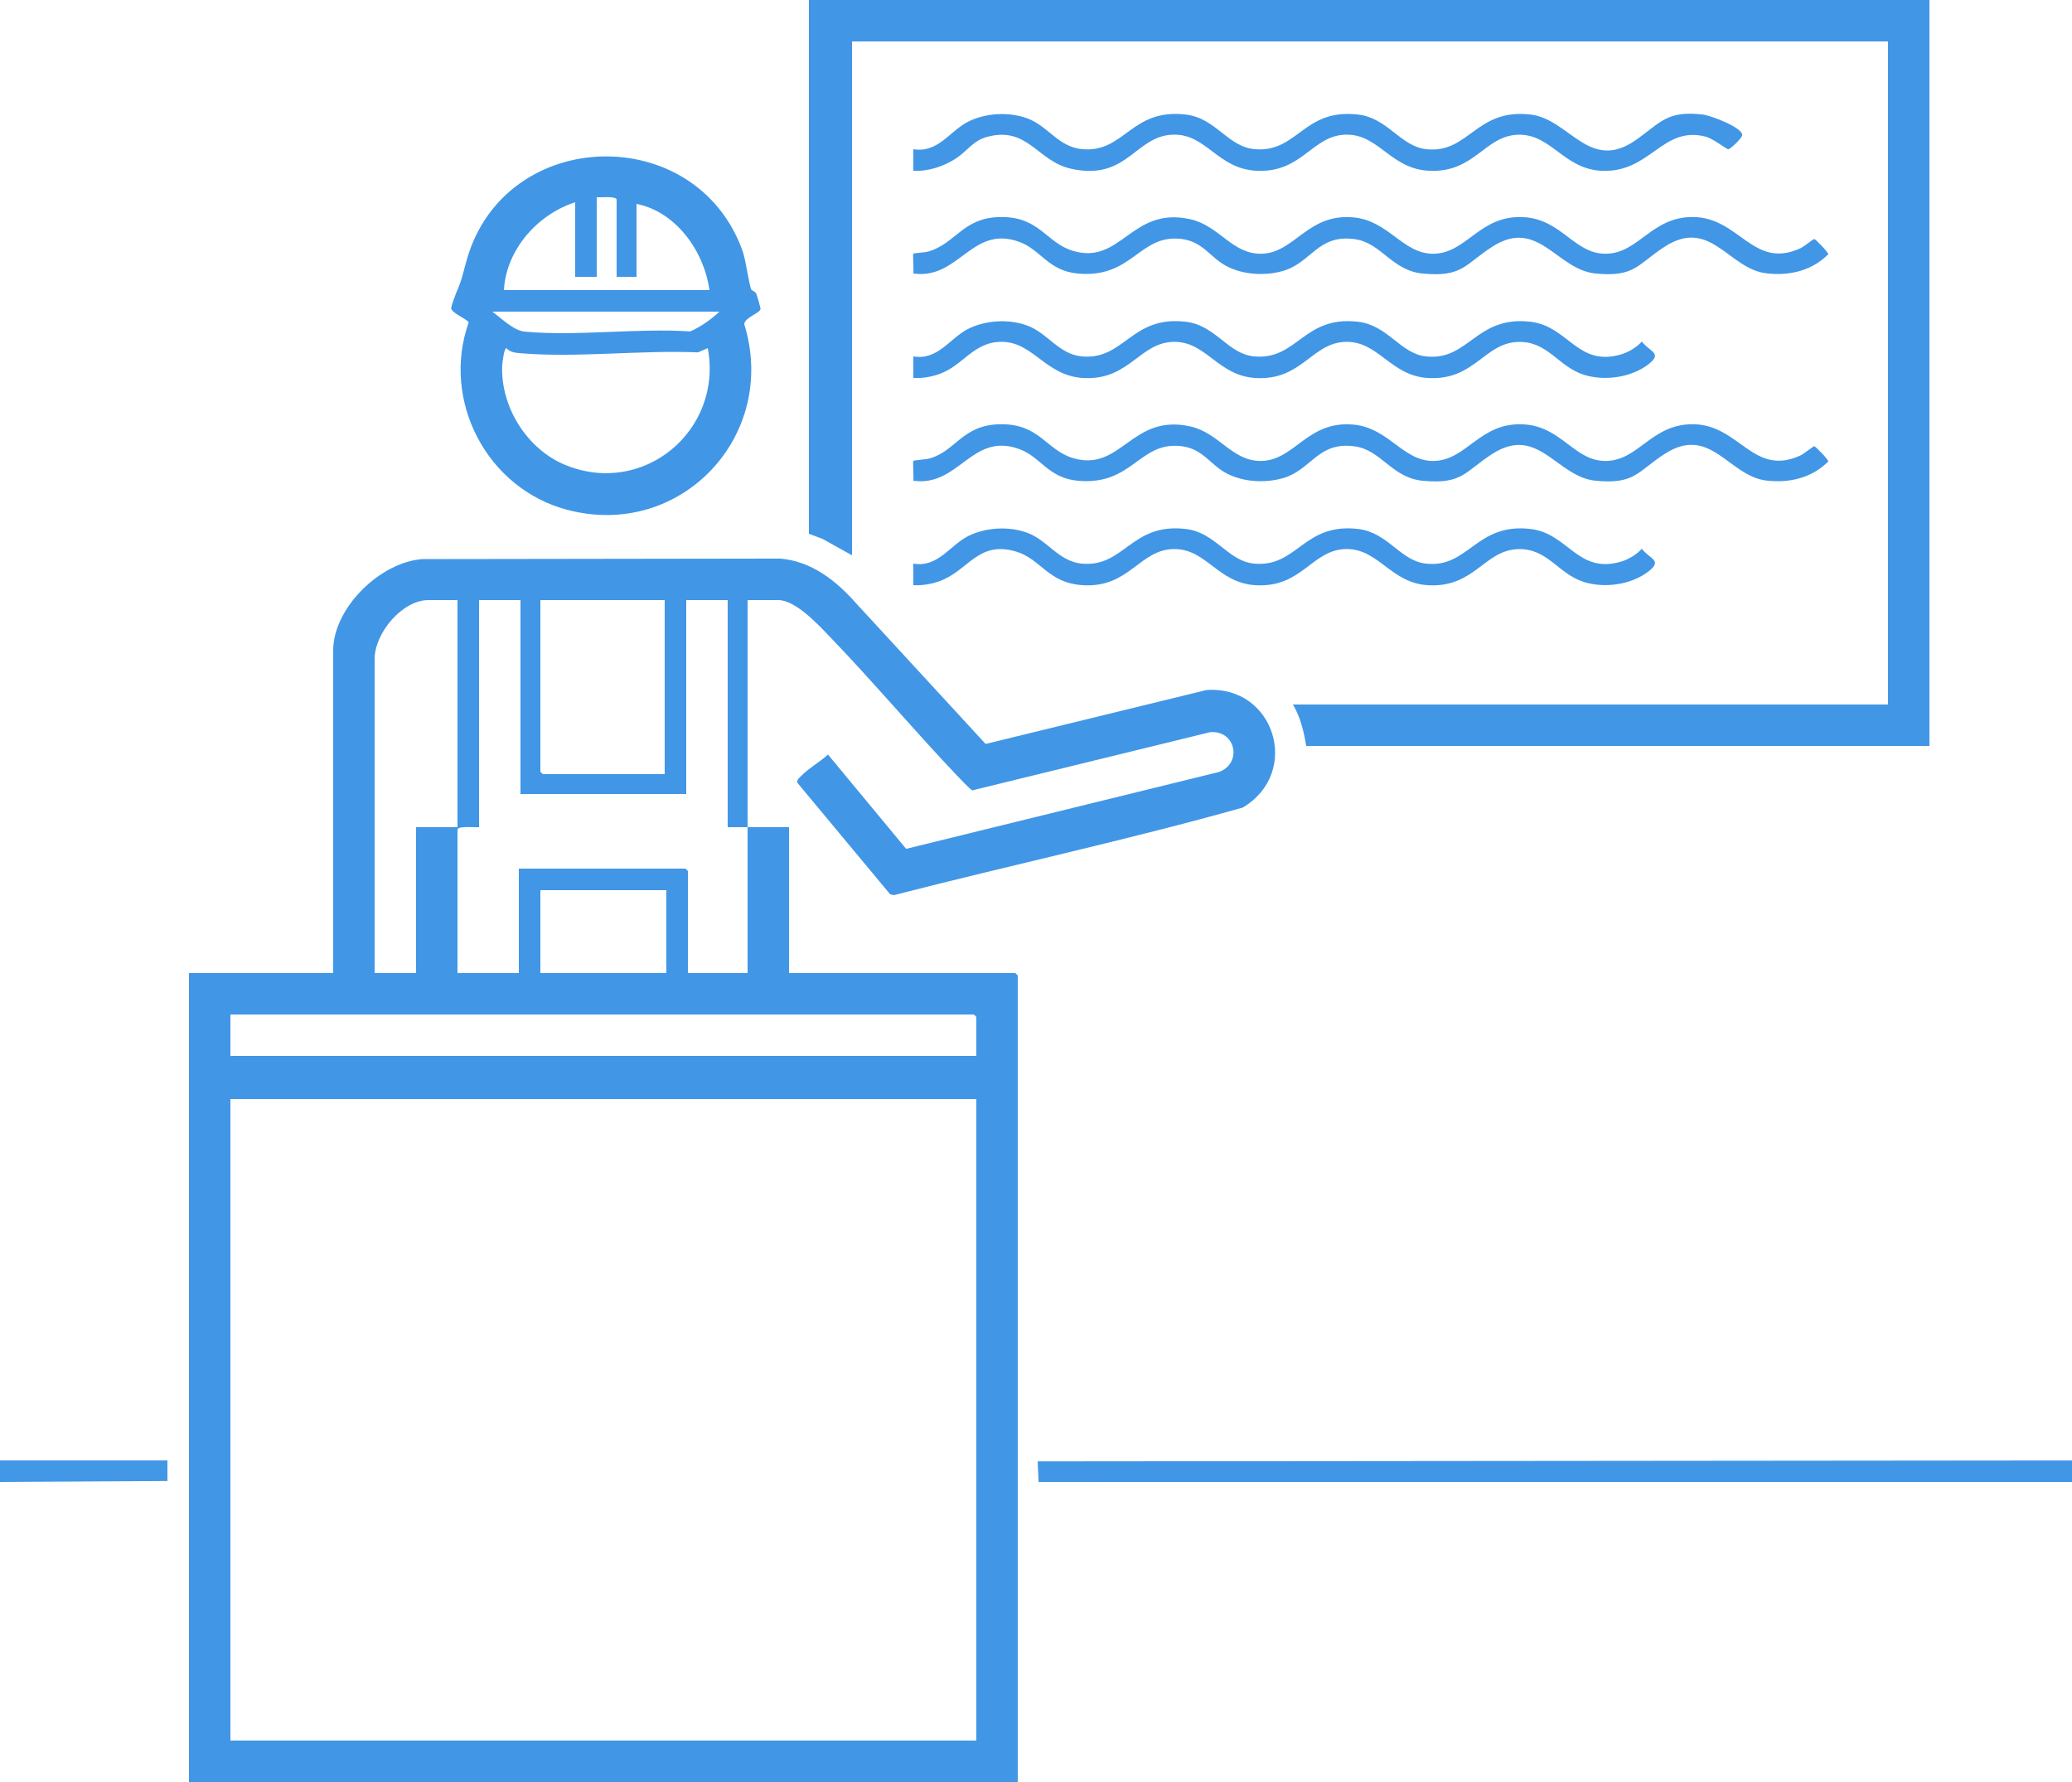
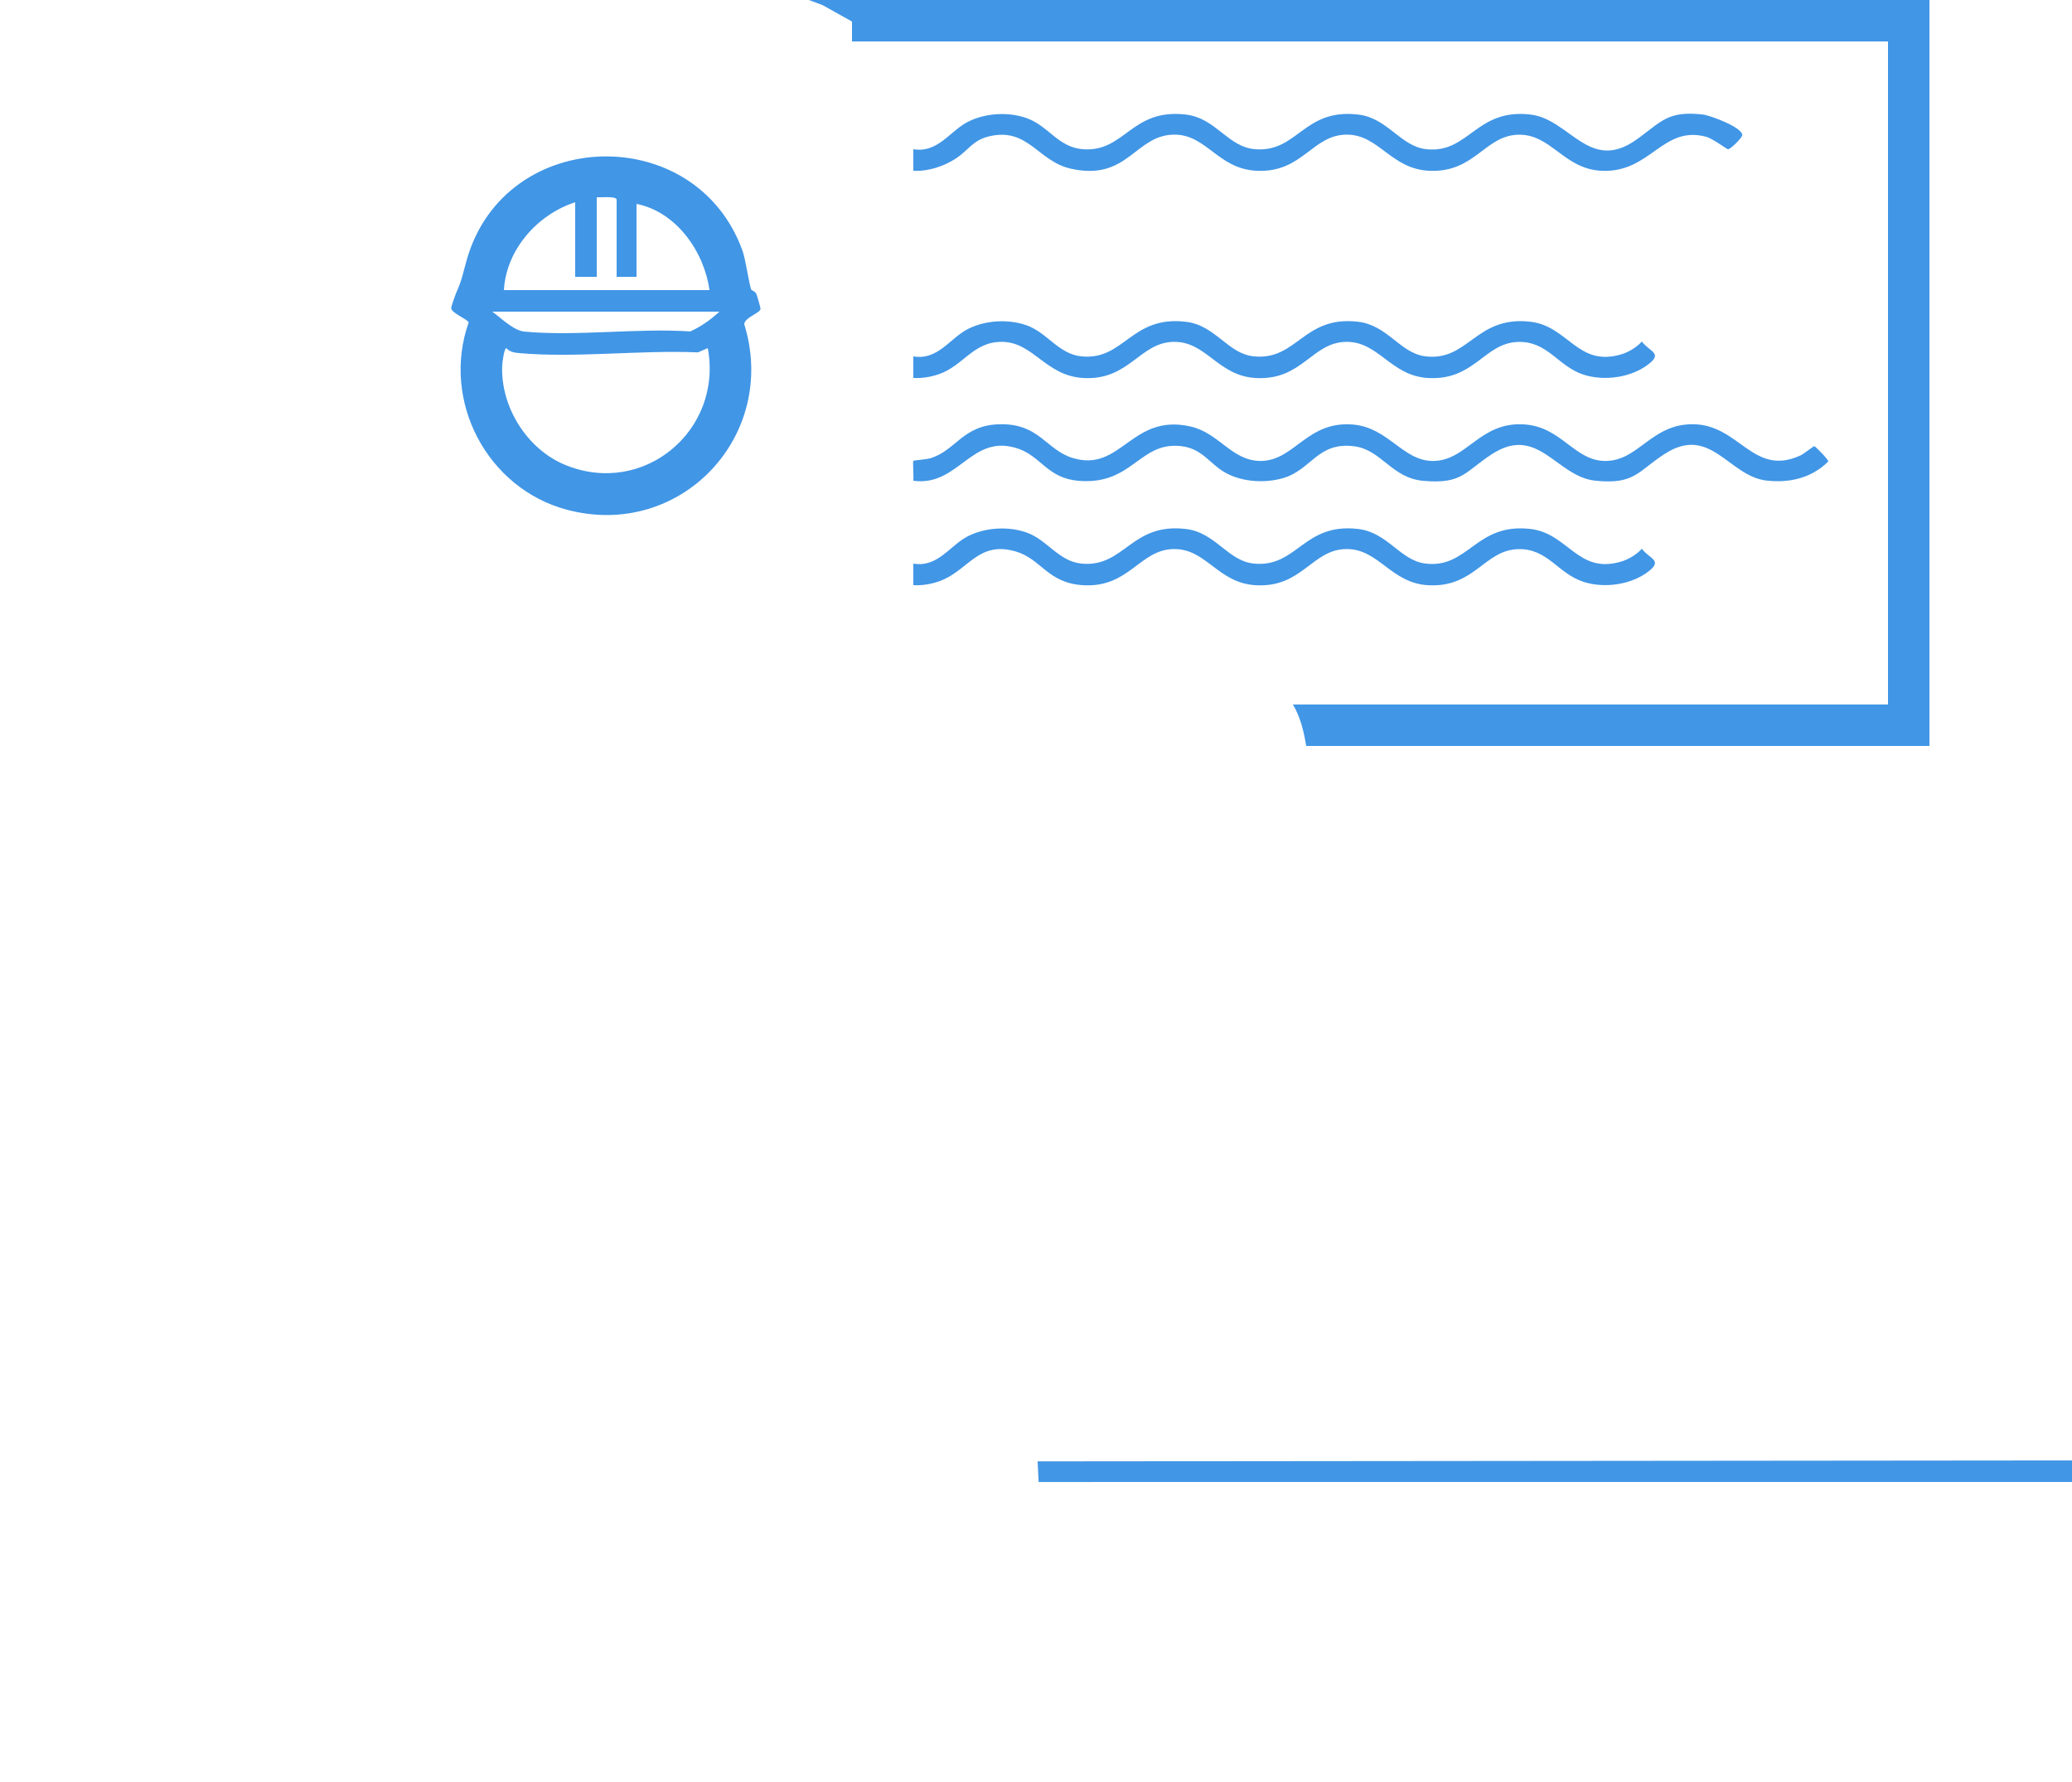
<svg xmlns="http://www.w3.org/2000/svg" id="Ebene_1" data-name="Ebene 1" width="5000" height="4300" viewBox="0 0 5000 4300">
  <defs>
    <style>
      .cls-1 {
        fill: #4196e6;
      }

      .cls-2 {
        fill: #4296e6;
      }

      .cls-3 {
        fill: #4297e6;
      }
    </style>
  </defs>
  <polygon class="cls-2" points="2503.93 3526.303 2506.303 3576.07 5000 3576 5000 3524 2503.93 3526.303" />
-   <polygon class="cls-3" points="0 3524 0 3576 404.07 3573.696 404.021 3523.979 0 3524" />
-   <path class="cls-1" d="M2450,2348h-546v-352c-33.268-.305-66.735.415-100,0-.158,117.269.117,234.73,0,352h-144v-246c0-.424-5.576-6-6-6h-402v252h-148v-346c0-9.788,42.988-5.01,52-6v-548h100v468h400v-468h100v548c15.949.143,32.05-.199,48,0,.246-182.602-.183-365.398,0-548h74c41.912,0,96.523,59.346,124.056,87.944,105.214,109.285,203.32,226.159,307.888,336.112,5.55,5.836,32.547,34.266,36.545,35.047l574.115-140.434c62.54-4.638,77.242,76.483,20.357,96.31l-754.354,185.307-188.564-227.54c-18.627,17.135-47.17,33.534-64.164,51.112-4.763,4.927-11.724,9.219-9.457,17.34l223.725,268.87,9.306,1.827c279.888-72.085,563.489-132.902,841.274-211.171,142.134-84.044,77.375-295.536-87.633-283.597l-532.646,130.055-312.39-339.239c-48.195-54.654-108.055-102.077-183.912-108.088l-863.036,1.251c-101.678,7.501-215.107,117.816-215.107,220.893v778h-348v1952h2000v-1946c0-.424-5.576-6-6-6ZM1304,1448h300v420h-294c-.424,0-6-5.576-6-6v-414ZM1304,2148h304v200h-304v-200ZM904,1590c0-62.038,66.379-142,130-142h70v548h-100v352h-100v-758ZM2356,4200H556v-1548h1800v1548ZM2356,2548H556v-100h1794c.424,0,6,5.576,6,6v94Z" />
-   <path class="cls-1" d="M2056,1340V100h2500v1600h-1436c18.202,30.655,26.353,65.114,32,100h1504V0H1952v1288l33.434,12.565,70.566,39.435Z" />
+   <path class="cls-1" d="M2056,1340V100h2500v1600h-1436c18.202,30.655,26.353,65.114,32,100h1504V0H1952l33.434,12.565,70.566,39.435Z" />
  <path class="cls-1" d="M1131.056,777.847c-66.938,188.947,44.061,400.778,236.963,452.135,274.584,73.102,511.273-178.92,427.922-447.86,1.639-16.52,37.261-25.956,39.352-36.624.365-1.864-8.624-33.397-10.281-36.577-3.547-6.805-10.651-7.672-11.952-9.926-4.654-8.063-13.516-72.252-20.966-93.089-112.086-313.505-572.031-301.725-665.153,19.036-10.144,34.941-11.525,49.556-26.115,81.72-2.205,4.861-12.023,33.027-12.078,36.133-.217,12.536,34.878,24.543,42.307,35.052ZM1364.067,1121.933c-92.329-37.882-156.458-140.239-152.212-240.115.301-7.089,4.682-41.739,10.136-41.738,8.583,9.516,19.724,11.019,31.854,12.074,136.542,11.878,292.182-7.788,430.442-1.867l23.692-10.268c36.986,198.199-154.541,359.613-343.913,281.914ZM1388,488v180h52v-192c8.536.788,48-3.506,48,6v186h48v-176c95.496,18.908,163.154,114.421,176,208h-496c5.544-97.667,80.913-182.502,172-212ZM1736,752c-20.292,19.117-44.625,36.216-70.213,47.787-128.503-8.614-273.441,12.178-399.982.408-26.508-2.466-56.248-32.496-77.805-48.195h548Z" />
-   <path class="cls-1" d="M2203.979,660.02c110.502,15.319,140.049-117.433,254.773-76.773,53.247,18.872,69.883,70.503,143.103,76.897,131.342,11.469,146.863-94.736,247.728-83.699,53.333,5.836,69.745,44.429,110.25,65.721,40.067,21.062,92.836,24.054,135.981,11.647,69.671-20.035,83.538-88.911,173.157-76.773,64.686,8.761,89.313,76.083,164.861,83.127,95.706,8.923,101.077-22.335,167.384-64.952,110.509-71.027,155.006,55.342,248.822,64.746,95.167,9.539,101.596-22.398,167.177-64.747,110.357-71.264,154.341,53.703,245.215,64.355,55.456,6.5,109.494-6.043,149.401-45.995.928-4.349-31.293-36.883-33.794-36.898-1.994-.012-25.813,18.908-33.1,22.259-114.566,52.677-147.022-74.091-258.874-75.251-101.658-1.054-131.317,88.596-212.062,88.607-75.06.01-105.567-82.599-196.063-88.225-107.883-6.707-137.875,88.215-219.937,88.225-73.031.01-106.967-80.176-192.472-87.79-111.484-9.927-141.645,87.795-223.528,87.79-69.379-.004-100.007-67.548-169.11-83.182-143.083-32.372-166.953,111.629-284.094,76.094-64.865-19.677-79.915-82.769-174.848-81.509-90.222,1.198-106.959,63.27-173.121,83.132-8.182,2.456-35.455,3.919-36.792,5.209-1.746,1.684,1.188,40.38-.056,47.984Z" />
  <path class="cls-1" d="M2458.752,1083.247c53.247,18.872,69.883,70.503,143.103,76.897,131.342,11.469,146.863-94.736,247.728-83.699,53.333,5.836,69.745,44.429,110.25,65.721,40.067,21.062,92.836,24.054,135.981,11.647,69.671-20.035,83.538-88.911,173.157-76.773,64.686,8.761,89.313,76.083,164.861,83.127,95.706,8.923,101.077-22.335,167.384-64.952,110.509-71.027,155.006,55.342,248.822,64.746,95.167,9.539,101.596-22.398,167.177-64.747,110.357-71.263,154.341,53.703,245.215,64.355,55.456,6.5,109.494-6.043,149.401-45.995.928-4.349-31.293-36.883-33.794-36.898-1.994-.012-25.813,18.908-33.1,22.259-114.566,52.677-147.022-74.091-258.874-75.251-101.658-1.054-131.317,88.597-212.062,88.607-75.06.01-105.567-82.599-196.063-88.225-107.883-6.707-137.875,88.215-219.937,88.225-73.031.009-106.967-80.176-192.472-87.79-111.484-9.927-141.645,87.795-223.528,87.79-69.379-.004-100.007-67.548-169.11-83.182-143.083-32.372-166.953,111.629-284.094,76.094-64.865-19.677-79.915-82.769-174.848-81.509-91.2,1.21-106.941,64.078-169.878,82.376-8.606,2.502-38.58,4.558-40.036,5.964-1.745,1.685,1.189,40.381-.055,47.985,110.502,15.319,140.049-117.433,254.773-76.773Z" />
  <path class="cls-1" d="M2307.739,381.74c27.559-18.198,39.82-42.597,76.026-51.975,96.287-24.938,119.586,58.745,199.426,77.043,138.953,31.846,155.709-81.867,250.808-81.948,78.394-.067,105.033,83.452,199.802,87.304,110.05,4.473,132.934-87.304,216.199-87.304,78.051,0,106.549,83.515,199.802,87.303,109.056,4.43,132.752-84.536,213.299-87.076,80.295-2.532,110.005,83.302,202.701,87.076,117.277,4.775,145.437-109.603,250.433-82.399,17.03,4.412,50.656,30.381,53.763,30.383,6.028.003,34.278-27.808,34.246-34.208-.095-18.972-76.891-47.406-94.675-49.509-87.152-10.308-101.74,19.08-161.82,61.316-112.569,79.136-160.159-50.227-254.179-61.316-132.319-15.605-148.59,94.701-251.6,83.585-62.612-6.756-92.929-75.172-164.398-83.587-131.713-15.509-145.51,91.042-247.727,83.696-67.355-4.84-94.829-75.048-168.273-83.696-131.748-15.513-146.726,91.03-247.726,83.697-60.902-4.422-83.443-56.512-136.744-75.228-44.026-15.458-99.295-12.345-141.257,8.943-43.738,22.19-72.57,76.291-131.864,66.137l.002,52.038c35.812,2.078,74.035-10.652,103.757-30.278Z" />
  <path class="cls-1" d="M2265.116,1403.116c71.19-24.306,93.82-99.396,186.15-72.383,61.677,18.044,76.57,76.338,162.574,81.395,111.981,6.584,136.19-87.267,220.16-87.267,77.554,0,105.021,81.924,195.84,87.267,113.418,6.672,135.822-87.267,220.16-87.267,77.092,0,106.671,82.062,195.84,87.267,112.472,6.565,135.562-84.463,217.261-87.039,71.68-2.261,96.109,59.105,158.691,79.12,50.321,16.094,116.064,6.805,157.854-26.563,32.666-26.082.233-29.383-17.647-53.582-11.941,13.613-31.748,25.582-49.115,30.821-105.508,31.829-128.098-67.686-219.317-78.453-133.1-15.71-149.845,97.234-255.229,83.228-59.462-7.903-90.136-74.906-160.769-83.23-132.561-15.622-146.744,93.587-251.53,83.515-63.465-6.1-92.2-75-164.47-83.515-132.481-15.611-148.061,93.549-251.529,83.517-55.761-5.407-82.651-57.389-132.941-75.047-44.025-15.458-99.295-12.345-141.257,8.943-43.738,22.19-72.57,76.291-131.864,66.137l.002,52.038c20.62,1.099,41.597-2.232,61.134-8.902Z" />
  <path class="cls-1" d="M3961.999,824.063c-11.941,13.613-31.748,25.582-49.115,30.821-105.508,31.829-128.098-67.686-219.317-78.453-133.1-15.71-149.845,97.234-255.229,83.228-59.462-7.903-90.136-74.906-160.769-83.23-132.561-15.622-146.744,93.587-251.53,83.515-63.465-6.1-92.2-75-164.47-83.515-132.481-15.611-148.061,93.549-251.529,83.517-55.761-5.407-82.651-57.389-132.941-75.047-44.026-15.458-99.295-12.345-141.257,8.943-43.738,22.19-72.57,76.291-131.864,66.137l.002,52.038c20.621,1.099,41.597-2.232,61.134-8.902,59.848-20.433,83.141-78.828,152.88-78.263,75.591.613,105.095,81.939,195.844,87.275,111.981,6.584,136.19-87.267,220.16-87.267,77.554,0,105.021,81.924,195.84,87.267,113.418,6.672,135.822-87.267,220.16-87.267,77.092,0,106.671,82.062,195.84,87.267,112.472,6.565,135.562-84.463,217.261-87.039,71.943-2.269,96.604,59.26,158.691,79.12,50.318,16.095,116.067,6.803,157.854-26.563,32.666-26.082.233-29.383-17.647-53.582Z" />
</svg>